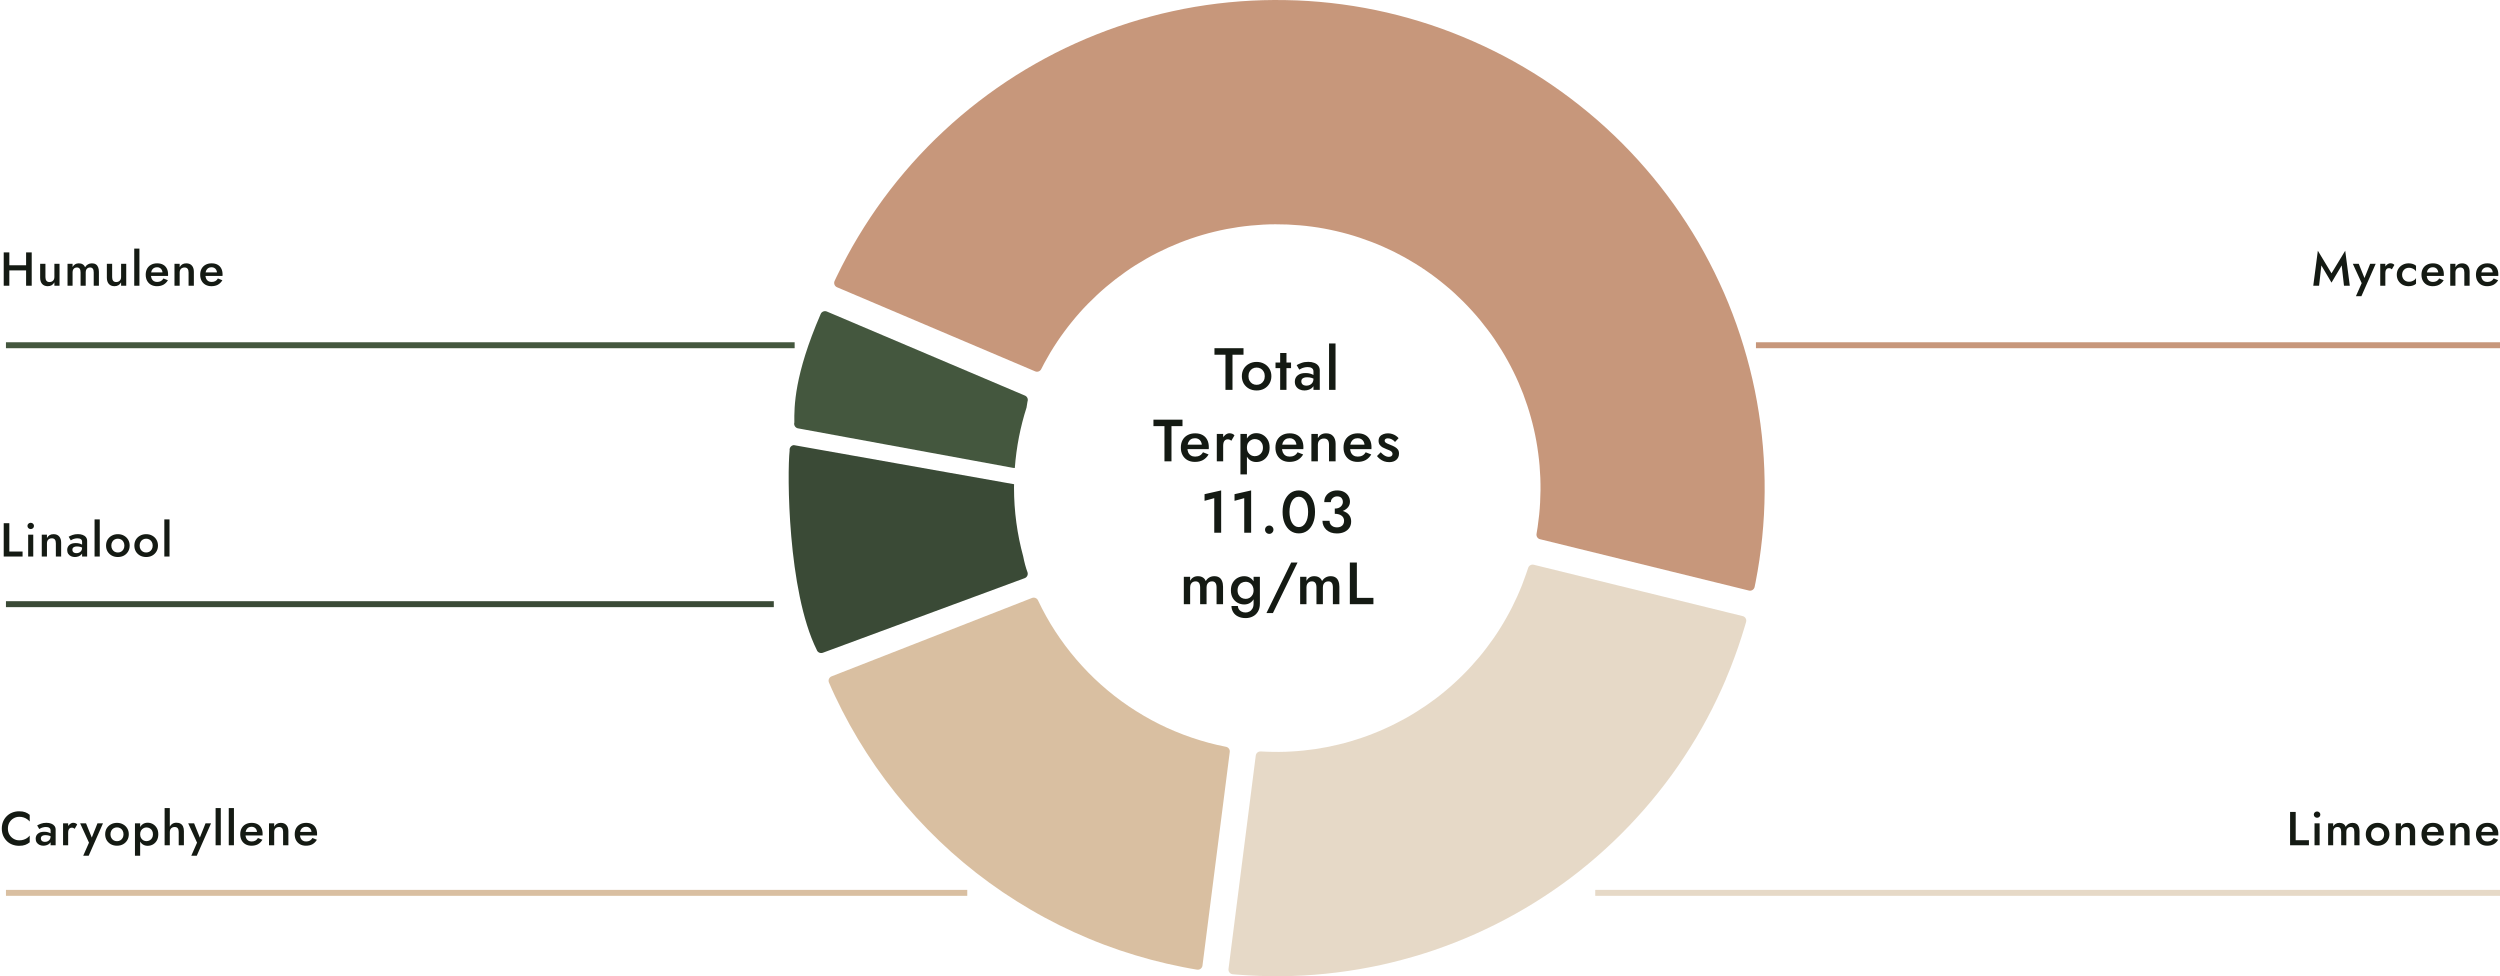
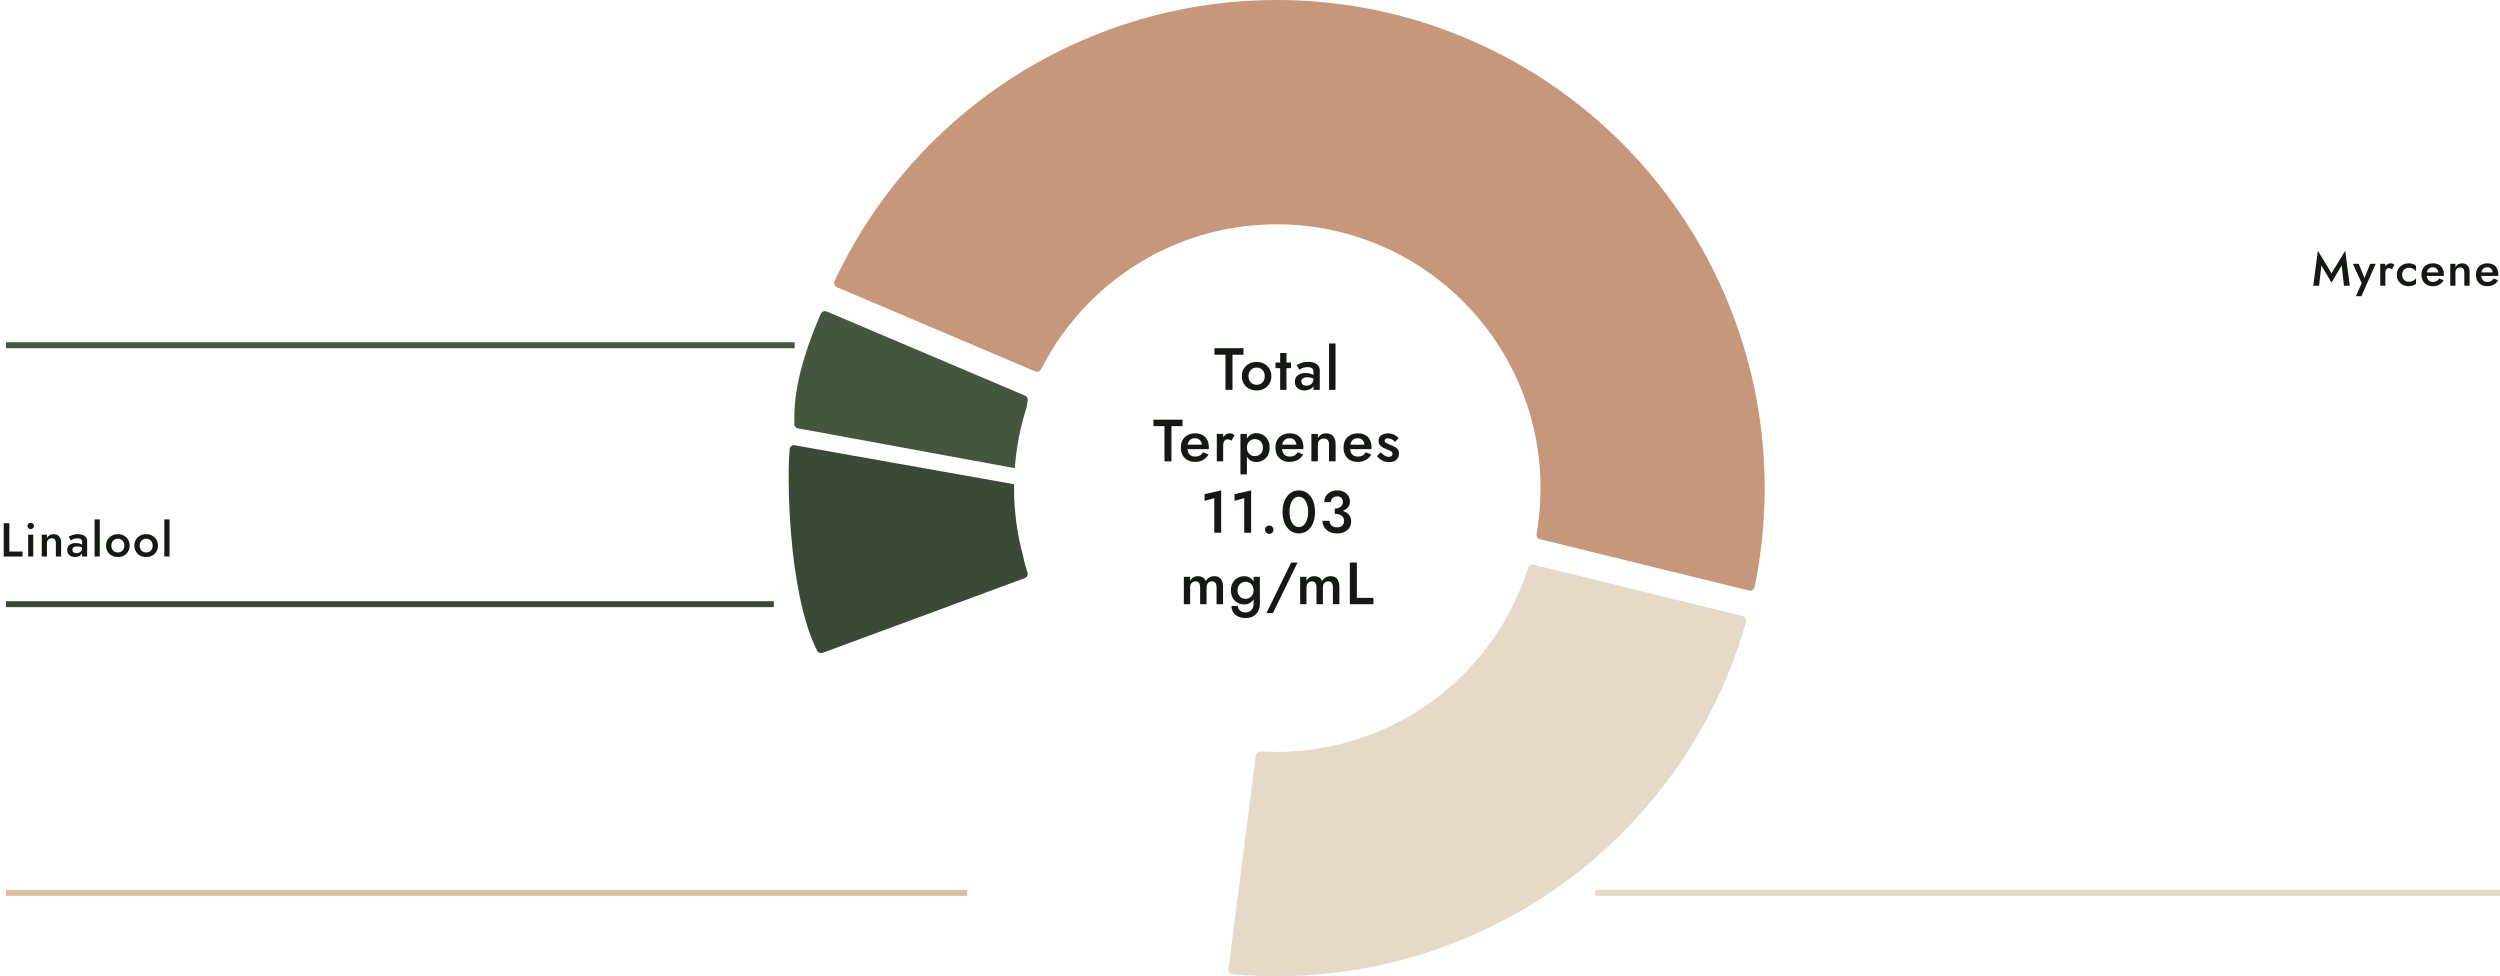
<svg xmlns="http://www.w3.org/2000/svg" width="840" height="328" viewBox="0 0 840 328" fill="none">
  <g clip-path="url(#clip0_1339_1946)">
    <path d="M517.455 181.187C516.632 180.991 516.141 180.187 516.279 179.364C516.416 178.599 516.534 177.815 516.651 177.05C516.847 175.677 517.024 174.305 517.161 172.952C517.298 171.598 517.416 170.206 517.475 168.834C517.553 167.461 517.593 166.069 517.612 164.716C517.612 163.343 517.612 161.951 517.553 160.578C517.495 159.206 517.416 157.833 517.298 156.46C517.181 155.088 517.024 153.715 516.847 152.362C516.671 150.989 516.455 149.617 516.22 148.283C515.984 146.93 515.69 145.558 515.396 144.244C515.082 142.891 514.749 141.557 514.376 140.244C514.004 138.91 513.611 137.596 513.18 136.302C512.748 134.988 512.278 133.675 511.807 132.4C511.317 131.125 510.787 129.851 510.238 128.576C509.689 127.302 509.1 126.047 508.492 124.831C507.884 123.596 507.237 122.36 506.57 121.164C505.904 119.968 505.217 118.752 504.491 117.595C503.785 116.438 503.021 115.281 502.256 114.124C501.491 112.987 500.687 111.869 499.843 110.771C499.02 109.673 498.157 108.595 497.294 107.536C496.431 106.477 495.509 105.438 494.587 104.418C493.665 103.398 492.704 102.398 491.743 101.418C490.782 100.457 489.762 99.477 488.762 98.555C487.762 97.633 486.703 96.712 485.644 95.849C484.585 94.986 483.506 94.104 482.408 93.28C481.309 92.457 480.192 91.633 479.054 90.868C477.916 90.084 476.759 89.339 475.602 88.613C474.425 87.888 473.229 87.182 472.033 86.515C470.836 85.848 469.601 85.201 468.385 84.593C467.149 83.985 465.894 83.397 464.639 82.848C463.384 82.299 462.109 81.77 460.814 81.279C459.52 80.789 458.225 80.319 456.931 79.887C455.637 79.456 454.323 79.044 452.989 78.671C451.675 78.299 450.322 77.965 448.988 77.652C447.654 77.338 446.301 77.063 444.948 76.808C443.595 76.554 442.222 76.338 440.868 76.161C439.496 75.965 438.103 75.828 436.769 75.71C435.396 75.593 434.004 75.495 432.651 75.436C431.297 75.377 429.905 75.358 428.532 75.358C427.179 75.358 425.786 75.397 424.413 75.475C423.041 75.553 421.668 75.652 420.295 75.789C418.922 75.926 417.549 76.083 416.196 76.279C414.843 76.475 413.47 76.71 412.116 76.965C410.763 77.22 409.41 77.534 408.076 77.848C406.743 78.162 405.409 78.534 404.095 78.907C402.781 79.299 401.447 79.711 400.153 80.162C398.858 80.613 397.564 81.083 396.289 81.593C395.014 82.103 393.739 82.652 392.484 83.201C391.229 83.77 389.974 84.378 388.758 84.986C387.542 85.613 386.306 86.26 385.13 86.946C383.933 87.633 382.756 88.339 381.599 89.064C380.442 89.79 379.285 90.554 378.167 91.358C377.049 92.143 375.931 92.966 374.833 93.809C373.754 94.653 372.676 95.516 371.617 96.418C370.577 97.3 369.538 98.222 368.537 99.163C367.537 100.104 366.537 101.065 365.576 102.045C364.615 103.006 363.673 104.026 362.752 105.065C361.849 106.085 360.947 107.144 360.084 108.222C359.221 109.281 358.378 110.379 357.554 111.497C356.731 112.595 355.946 113.732 355.181 114.87C354.416 116.007 353.691 117.183 352.965 118.36C352.259 119.537 351.573 120.752 350.925 121.948C350.553 122.635 350.2 123.321 349.847 124.027C349.474 124.772 348.591 125.106 347.807 124.772L281.242 96.516C280.418 96.163 280.046 95.202 280.438 94.378C280.654 93.908 280.889 93.437 281.105 92.966C282.203 90.692 283.36 88.397 284.576 86.162C285.772 83.927 287.047 81.691 288.361 79.515C289.675 77.338 291.048 75.161 292.441 73.063C293.853 70.945 295.324 68.847 296.814 66.808C298.325 64.769 299.894 62.729 301.482 60.768C303.09 58.807 304.738 56.846 306.424 54.944C308.111 53.062 309.857 51.179 311.641 49.356C313.407 47.552 315.25 45.748 317.113 44.022C318.957 42.297 320.879 40.591 322.821 38.944C324.762 37.296 326.743 35.688 328.763 34.139C330.764 32.59 332.843 31.061 334.921 29.61C337 28.159 339.138 26.727 341.276 25.374C343.414 24.021 345.61 22.707 347.827 21.452C350.023 20.197 352.298 18.982 354.554 17.825C356.809 16.668 359.123 15.57 361.438 14.53C363.732 13.491 366.105 12.491 368.479 11.55C370.832 10.608 373.244 9.726 375.637 8.902C378.03 8.079 380.481 7.295 382.913 6.589C385.345 5.883 387.836 5.216 390.288 4.608C392.759 4.02 395.269 3.471 397.76 2.981C400.251 2.49 402.781 2.079 405.291 1.706C407.802 1.333 410.351 1.039 412.881 0.784C415.411 0.529 417.961 0.353 420.491 0.216C423.021 0.078 425.59 0.02 428.12 0C430.67 0 433.239 0.039 435.769 0.137C438.299 0.235 440.868 0.412 443.398 0.627C445.928 0.843 448.478 1.137 450.988 1.471C453.499 1.804 456.029 2.216 458.539 2.667C461.03 3.118 463.54 3.647 466.012 4.216C468.483 4.785 470.974 5.432 473.406 6.118C475.857 6.804 478.309 7.569 480.701 8.353C483.094 9.157 485.526 10.02 487.899 10.942C490.272 11.864 492.645 12.844 494.96 13.864C497.274 14.883 499.608 15.962 501.883 17.099C504.158 18.217 506.433 19.413 508.649 20.648C510.866 21.884 513.082 23.178 515.239 24.511C517.396 25.845 519.554 27.237 521.633 28.688C523.731 30.119 525.81 31.629 527.83 33.159C529.85 34.688 531.871 36.296 533.812 37.904C535.754 39.512 537.695 41.199 539.578 42.924C541.441 44.63 543.305 46.414 545.089 48.199C546.874 50.003 548.659 51.866 550.346 53.729C552.052 55.611 553.738 57.553 555.347 59.494C556.955 61.435 558.544 63.455 560.073 65.494C561.603 67.514 563.094 69.612 564.525 71.71C565.957 73.808 567.35 75.965 568.683 78.122C570.017 80.279 571.311 82.495 572.527 84.731C573.763 86.966 574.94 89.241 576.058 91.496C577.175 93.77 578.254 96.104 579.274 98.418C580.294 100.751 581.255 103.124 582.157 105.497C583.059 107.869 583.922 110.281 584.707 112.693C585.491 115.085 586.236 117.556 586.923 120.007C587.609 122.439 588.237 124.929 588.806 127.419C589.374 129.871 589.884 132.4 590.335 134.91C590.787 137.42 591.179 139.95 591.512 142.46C591.846 144.969 592.12 147.538 592.336 150.048C592.552 152.578 592.709 155.127 592.807 157.676C592.905 160.206 592.944 162.774 592.924 165.324C592.905 167.853 592.826 170.422 592.689 172.952C592.552 175.481 592.356 178.03 592.101 180.56C591.846 183.07 591.532 185.619 591.159 188.148C590.787 190.658 590.355 193.188 589.865 195.678C589.767 196.188 589.669 196.698 589.551 197.208C589.374 198.09 588.492 198.639 587.629 198.424L517.416 181.168L517.455 181.187Z" fill="#C7977B" />
    <path d="M579.957 228.091C579.486 229.189 579.015 230.268 578.525 231.346C577.505 233.601 576.426 235.876 575.309 238.092C574.191 240.307 572.994 242.523 571.778 244.68C570.562 246.837 569.287 248.994 567.954 251.092C566.64 253.19 565.247 255.289 563.855 257.328C562.443 259.367 560.972 261.407 559.462 263.368C557.951 265.328 556.402 267.309 554.794 269.211C553.205 271.113 551.558 272.996 549.871 274.819C548.204 276.643 546.458 278.466 544.713 280.212C542.967 281.957 541.143 283.683 539.3 285.369C537.476 287.036 535.574 288.683 533.671 290.271C531.769 291.859 529.788 293.409 527.827 294.899C525.846 296.389 523.806 297.86 521.766 299.252C519.727 300.644 517.628 302.017 515.51 303.331C513.411 304.625 511.254 305.919 509.077 307.115C506.9 308.331 504.684 309.508 502.487 310.606C500.271 311.704 497.996 312.782 495.74 313.802C493.485 314.802 491.151 315.782 488.856 316.684C486.542 317.586 484.189 318.449 481.855 319.253C479.501 320.057 477.109 320.802 474.735 321.489C472.343 322.175 469.93 322.822 467.518 323.41C465.106 323.999 462.654 324.528 460.222 324.999C457.79 325.469 455.319 325.901 452.867 326.254C450.416 326.607 447.925 326.92 445.454 327.175C442.983 327.43 440.492 327.626 438.001 327.764C435.53 327.901 433.02 327.979 430.529 327.999C428.058 328.018 425.528 327.999 423.056 327.901C420.566 327.803 418.075 327.666 415.604 327.469C415.133 327.43 414.682 327.391 414.211 327.352C413.309 327.273 412.662 326.469 412.779 325.567L421.938 253.857C422.037 253.034 422.782 252.426 423.625 252.485C424.351 252.524 425.057 252.563 425.783 252.583C427.116 252.641 428.489 252.641 429.823 252.641C431.156 252.641 432.529 252.583 433.863 252.504C435.197 252.426 436.569 252.328 437.883 252.19C439.198 252.053 440.551 251.896 441.884 251.7C443.198 251.504 444.532 251.269 445.866 251.014C447.18 250.759 448.513 250.465 449.808 250.151C451.122 249.837 452.436 249.484 453.711 249.112C454.986 248.739 456.28 248.327 457.555 247.896C458.83 247.465 460.104 246.994 461.34 246.504C462.595 246.014 463.85 245.484 465.066 244.935C466.302 244.386 467.518 243.817 468.714 243.209C469.911 242.602 471.107 241.974 472.284 241.327C473.461 240.68 474.618 239.974 475.755 239.268C476.893 238.562 478.03 237.817 479.129 237.072C480.247 236.307 481.345 235.503 482.404 234.719C483.463 233.915 484.542 233.072 485.562 232.209C486.601 231.346 487.621 230.464 488.602 229.562C489.602 228.66 490.582 227.718 491.524 226.777C492.485 225.836 493.407 224.855 494.328 223.855C495.231 222.875 496.133 221.836 496.996 220.816C497.859 219.796 498.702 218.718 499.506 217.659C500.31 216.6 501.114 215.502 501.879 214.404C502.644 213.306 503.389 212.168 504.095 211.031C504.801 209.913 505.488 208.737 506.155 207.56C506.822 206.403 507.449 205.207 508.057 204.011C508.665 202.795 509.253 201.58 509.803 200.364C510.058 199.776 510.332 199.187 510.568 198.599C510.842 197.952 511.117 197.305 511.372 196.658C511.862 195.403 512.333 194.128 512.764 192.873C512.999 192.206 513.215 191.52 513.451 190.834C513.706 190.03 514.529 189.559 515.333 189.755L585.546 207.011C586.429 207.227 586.939 208.129 586.684 208.992C586.546 209.443 586.429 209.894 586.292 210.325C585.585 212.698 584.821 215.09 584.016 217.443C583.212 219.777 582.33 222.13 581.428 224.444C580.957 225.659 580.447 226.856 579.937 228.071" fill="#E6D9C7" />
-     <path d="M404.036 324.434C403.919 325.316 403.095 325.943 402.213 325.806C400.585 325.532 398.976 325.257 397.368 324.924C393.799 324.218 390.19 323.394 386.679 322.453C383.169 321.512 379.619 320.433 376.167 319.276C372.715 318.1 369.263 316.806 365.89 315.394C362.536 314.002 359.163 312.452 355.907 310.844C352.652 309.217 349.396 307.472 346.258 305.628C343.12 303.785 339.982 301.824 336.962 299.785C333.941 297.746 330.96 295.569 328.077 293.334C325.214 291.098 322.37 288.725 319.644 286.294C316.937 283.862 314.27 281.313 311.72 278.705C309.171 276.097 306.68 273.372 304.307 270.607C301.934 267.842 299.639 264.959 297.462 262.038C295.285 259.116 293.186 256.096 291.206 253.017C289.225 249.958 287.322 246.782 285.557 243.605C283.792 240.409 282.105 237.134 280.556 233.84C279.85 232.369 279.183 230.859 278.536 229.349C278.183 228.526 278.575 227.585 279.418 227.251L346.748 200.916C347.533 200.603 348.415 200.975 348.768 201.72C349.612 203.505 350.514 205.27 351.475 206.995C352.436 208.721 353.456 210.427 354.534 212.074C355.613 213.721 356.751 215.368 357.927 216.937C359.104 218.506 360.34 220.074 361.634 221.565C362.909 223.055 364.262 224.526 365.635 225.937C367.008 227.349 368.459 228.722 369.93 230.036C371.401 231.35 372.931 232.624 374.48 233.84C376.03 235.056 377.658 236.232 379.285 237.33C380.913 238.428 382.6 239.487 384.306 240.487C386.013 241.487 387.758 242.429 389.523 243.311C391.288 244.193 393.093 245.017 394.917 245.762C396.741 246.527 398.604 247.233 400.467 247.86C402.33 248.488 404.252 249.076 406.135 249.586C408.037 250.096 409.979 250.547 411.921 250.919C412.744 251.076 413.313 251.841 413.196 252.684L404.036 324.394V324.434Z" fill="#D9BFA1" />
    <path d="M340.746 162.673C340.746 162.673 340.648 162.673 340.589 162.673L266.709 149.555C265.806 149.653 265.179 150.496 265.316 151.378C264.473 158.869 264.59 198.499 274.416 218.343C274.691 219.186 275.632 219.637 276.476 219.324L344.296 194.263C345.08 193.969 345.492 193.126 345.257 192.322C344.668 190.773 344.178 188.91 343.786 186.91C341.785 179.556 340.707 171.831 340.707 163.85C340.707 163.457 340.726 163.065 340.726 162.673" fill="#3A4A36" />
    <path d="M345.252 134.891C345.527 134.107 345.154 133.225 344.37 132.911L277.824 104.674C277.001 104.321 276.04 104.733 275.726 105.556C266.841 126.126 266.841 136.617 266.9 141.931C266.645 142.794 267.175 143.696 268.038 143.911L340.408 157.206C340.604 157.246 340.781 157.265 340.977 157.246C341.506 150.206 342.84 143.402 344.919 136.931C345.076 135.774 345.193 135.029 345.233 134.93" fill="#44573E" />
    <path d="M408.058 119.18V117H417.818V119.18H414.118V131H411.758V119.18H408.058ZM417.264 126.4C417.264 125.453 417.477 124.62 417.904 123.9C418.344 123.18 418.937 122.62 419.684 122.22C420.444 121.807 421.29 121.6 422.224 121.6C423.17 121.6 424.017 121.807 424.764 122.22C425.51 122.62 426.097 123.18 426.524 123.9C426.964 124.62 427.184 125.453 427.184 126.4C427.184 127.333 426.964 128.167 426.524 128.9C426.097 129.62 425.51 130.187 424.764 130.6C424.017 131 423.17 131.2 422.224 131.2C421.29 131.2 420.444 131 419.684 130.6C418.937 130.187 418.344 129.62 417.904 128.9C417.477 128.167 417.264 127.333 417.264 126.4ZM419.484 126.4C419.484 126.973 419.604 127.48 419.844 127.92C420.084 128.347 420.41 128.687 420.824 128.94C421.237 129.18 421.704 129.3 422.224 129.3C422.744 129.3 423.21 129.18 423.624 128.94C424.037 128.687 424.364 128.347 424.604 127.92C424.844 127.48 424.964 126.973 424.964 126.4C424.964 125.827 424.844 125.32 424.604 124.88C424.364 124.44 424.037 124.1 423.624 123.86C423.21 123.62 422.744 123.5 422.224 123.5C421.704 123.5 421.237 123.62 420.824 123.86C420.41 124.1 420.084 124.44 419.844 124.88C419.604 125.32 419.484 125.827 419.484 126.4ZM428.573 121.8H433.793V123.7H428.573V121.8ZM430.133 118.6H432.253V131H430.133V118.6ZM437.242 128.14C437.242 128.447 437.316 128.713 437.462 128.94C437.609 129.153 437.809 129.313 438.062 129.42C438.329 129.527 438.629 129.58 438.962 129.58C439.402 129.58 439.796 129.493 440.142 129.32C440.502 129.133 440.789 128.873 441.002 128.54C441.216 128.207 441.322 127.807 441.322 127.34L441.642 128.54C441.642 129.127 441.469 129.62 441.122 130.02C440.789 130.42 440.362 130.72 439.842 130.92C439.336 131.107 438.816 131.2 438.282 131.2C437.709 131.2 437.176 131.087 436.682 130.86C436.189 130.633 435.796 130.3 435.502 129.86C435.209 129.42 435.062 128.887 435.062 128.26C435.062 127.367 435.376 126.66 436.002 126.14C436.629 125.607 437.516 125.34 438.662 125.34C439.276 125.34 439.802 125.407 440.242 125.54C440.696 125.673 441.069 125.833 441.362 126.02C441.656 126.193 441.862 126.353 441.982 126.5V127.6C441.569 127.307 441.129 127.093 440.662 126.96C440.196 126.827 439.702 126.76 439.182 126.76C438.729 126.76 438.362 126.82 438.082 126.94C437.802 127.047 437.589 127.2 437.442 127.4C437.309 127.6 437.242 127.847 437.242 128.14ZM436.562 124.2L435.682 122.68C436.109 122.427 436.649 122.18 437.302 121.94C437.956 121.7 438.716 121.58 439.582 121.58C440.329 121.58 440.996 121.693 441.582 121.92C442.169 122.133 442.622 122.453 442.942 122.88C443.276 123.307 443.442 123.827 443.442 124.44V131H441.322V124.86C441.322 124.567 441.276 124.327 441.182 124.14C441.089 123.953 440.949 123.8 440.762 123.68C440.589 123.56 440.382 123.473 440.142 123.42C439.902 123.367 439.642 123.34 439.362 123.34C438.936 123.34 438.529 123.393 438.142 123.5C437.769 123.593 437.449 123.713 437.182 123.86C436.916 123.993 436.709 124.107 436.562 124.2ZM446.56 115.4H448.74V131H446.56V115.4ZM387.558 143.18V141H397.318V143.18H393.618V155H391.258V143.18H387.558ZM401.464 155.2C400.531 155.2 399.704 155 398.984 154.6C398.277 154.2 397.731 153.64 397.344 152.92C396.957 152.2 396.764 151.36 396.764 150.4C396.764 149.427 396.957 148.58 397.344 147.86C397.744 147.14 398.304 146.587 399.024 146.2C399.744 145.8 400.591 145.6 401.564 145.6C402.537 145.6 403.364 145.787 404.044 146.16C404.737 146.533 405.264 147.073 405.624 147.78C405.984 148.473 406.164 149.313 406.164 150.3C406.164 150.407 406.157 150.52 406.144 150.64C406.144 150.76 406.144 150.847 406.144 150.9H398.064V149.4H404.284L403.624 150.32C403.664 150.24 403.704 150.133 403.744 150C403.797 149.867 403.824 149.753 403.824 149.66C403.824 149.167 403.724 148.74 403.524 148.38C403.337 148.02 403.071 147.74 402.724 147.54C402.391 147.34 401.997 147.24 401.544 147.24C400.997 147.24 400.531 147.36 400.144 147.6C399.771 147.84 399.477 148.187 399.264 148.64C399.064 149.093 398.964 149.653 398.964 150.32C398.951 150.973 399.044 151.533 399.244 152C399.457 152.467 399.757 152.82 400.144 153.06C400.531 153.3 401.004 153.42 401.564 153.42C402.164 153.42 402.684 153.3 403.124 153.06C403.564 152.82 403.924 152.453 404.204 151.96L406.084 152.7C405.591 153.527 404.964 154.153 404.204 154.58C403.444 154.993 402.531 155.2 401.464 155.2ZM410.985 145.8V155H408.845V145.8H410.985ZM413.725 148.1C413.539 147.94 413.352 147.82 413.165 147.74C412.992 147.66 412.772 147.62 412.505 147.62C412.145 147.62 411.852 147.713 411.625 147.9C411.399 148.087 411.232 148.347 411.125 148.68C411.032 149 410.985 149.38 410.985 149.82L410.265 149.4C410.265 148.667 410.399 148.02 410.665 147.46C410.945 146.887 411.299 146.433 411.725 146.1C412.165 145.753 412.619 145.58 413.085 145.58C413.419 145.58 413.732 145.633 414.025 145.74C414.319 145.847 414.572 146.027 414.785 146.28L413.725 148.1ZM418.967 159.4H416.787V145.8H418.967V159.4ZM426.587 150.4C426.587 151.413 426.38 152.287 425.967 153.02C425.554 153.74 425.007 154.293 424.327 154.68C423.647 155.053 422.907 155.24 422.107 155.24C421.334 155.24 420.654 155.047 420.067 154.66C419.494 154.26 419.047 153.7 418.727 152.98C418.407 152.247 418.247 151.387 418.247 150.4C418.247 149.4 418.407 148.54 418.727 147.82C419.047 147.1 419.494 146.54 420.067 146.14C420.654 145.74 421.334 145.54 422.107 145.54C422.907 145.54 423.647 145.733 424.327 146.12C425.007 146.507 425.554 147.06 425.967 147.78C426.38 148.487 426.587 149.36 426.587 150.4ZM424.347 150.4C424.347 149.787 424.22 149.267 423.967 148.84C423.714 148.4 423.38 148.073 422.967 147.86C422.554 147.633 422.094 147.52 421.587 147.52C421.16 147.52 420.747 147.633 420.347 147.86C419.947 148.073 419.614 148.393 419.347 148.82C419.094 149.247 418.967 149.773 418.967 150.4C418.967 151.027 419.094 151.553 419.347 151.98C419.614 152.407 419.947 152.733 420.347 152.96C420.747 153.173 421.16 153.28 421.587 153.28C422.094 153.28 422.554 153.167 422.967 152.94C423.38 152.713 423.714 152.387 423.967 151.96C424.22 151.533 424.347 151.013 424.347 150.4ZM433.244 155.2C432.311 155.2 431.484 155 430.764 154.6C430.058 154.2 429.511 153.64 429.124 152.92C428.738 152.2 428.544 151.36 428.544 150.4C428.544 149.427 428.738 148.58 429.124 147.86C429.524 147.14 430.084 146.587 430.804 146.2C431.524 145.8 432.371 145.6 433.344 145.6C434.318 145.6 435.144 145.787 435.824 146.16C436.518 146.533 437.044 147.073 437.404 147.78C437.764 148.473 437.944 149.313 437.944 150.3C437.944 150.407 437.938 150.52 437.924 150.64C437.924 150.76 437.924 150.847 437.924 150.9H429.844V149.4H436.064L435.404 150.32C435.444 150.24 435.484 150.133 435.524 150C435.578 149.867 435.604 149.753 435.604 149.66C435.604 149.167 435.504 148.74 435.304 148.38C435.118 148.02 434.851 147.74 434.504 147.54C434.171 147.34 433.778 147.24 433.324 147.24C432.778 147.24 432.311 147.36 431.924 147.6C431.551 147.84 431.258 148.187 431.044 148.64C430.844 149.093 430.744 149.653 430.744 150.32C430.731 150.973 430.824 151.533 431.024 152C431.238 152.467 431.538 152.82 431.924 153.06C432.311 153.3 432.784 153.42 433.344 153.42C433.944 153.42 434.464 153.3 434.904 153.06C435.344 152.82 435.704 152.453 435.984 151.96L437.864 152.7C437.371 153.527 436.744 154.153 435.984 154.58C435.224 154.993 434.311 155.2 433.244 155.2ZM446.546 149.4C446.546 148.72 446.406 148.207 446.126 147.86C445.846 147.513 445.419 147.34 444.846 147.34C444.432 147.34 444.072 147.427 443.766 147.6C443.459 147.76 443.219 148 443.046 148.32C442.886 148.627 442.806 148.987 442.806 149.4V155H440.626V145.8H442.806V147.22C443.099 146.673 443.472 146.267 443.926 146C444.392 145.733 444.939 145.6 445.566 145.6C446.606 145.6 447.399 145.92 447.946 146.56C448.492 147.187 448.766 148.047 448.766 149.14V155H446.546V149.4ZM456.124 155.2C455.191 155.2 454.364 155 453.644 154.6C452.937 154.2 452.391 153.64 452.004 152.92C451.617 152.2 451.424 151.36 451.424 150.4C451.424 149.427 451.617 148.58 452.004 147.86C452.404 147.14 452.964 146.587 453.684 146.2C454.404 145.8 455.251 145.6 456.224 145.6C457.197 145.6 458.024 145.787 458.704 146.16C459.397 146.533 459.924 147.073 460.284 147.78C460.644 148.473 460.824 149.313 460.824 150.3C460.824 150.407 460.817 150.52 460.804 150.64C460.804 150.76 460.804 150.847 460.804 150.9H452.724V149.4H458.944L458.284 150.32C458.324 150.24 458.364 150.133 458.404 150C458.457 149.867 458.484 149.753 458.484 149.66C458.484 149.167 458.384 148.74 458.184 148.38C457.997 148.02 457.731 147.74 457.384 147.54C457.051 147.34 456.657 147.24 456.204 147.24C455.657 147.24 455.191 147.36 454.804 147.6C454.431 147.84 454.137 148.187 453.924 148.64C453.724 149.093 453.624 149.653 453.624 150.32C453.611 150.973 453.704 151.533 453.904 152C454.117 152.467 454.417 152.82 454.804 153.06C455.191 153.3 455.664 153.42 456.224 153.42C456.824 153.42 457.344 153.3 457.784 153.06C458.224 152.82 458.584 152.453 458.864 151.96L460.744 152.7C460.251 153.527 459.624 154.153 458.864 154.58C458.104 154.993 457.191 155.2 456.124 155.2ZM463.925 151.96C464.232 152.293 464.532 152.573 464.825 152.8C465.119 153.027 465.419 153.2 465.725 153.32C466.032 153.44 466.339 153.5 466.645 153.5C467.032 153.5 467.332 153.413 467.545 153.24C467.772 153.067 467.885 152.827 467.885 152.52C467.885 152.253 467.799 152.027 467.625 151.84C467.452 151.64 467.212 151.473 466.905 151.34C466.599 151.193 466.239 151.047 465.825 150.9C465.412 150.74 464.999 150.553 464.585 150.34C464.185 150.113 463.852 149.82 463.585 149.46C463.332 149.1 463.205 148.647 463.205 148.1C463.205 147.54 463.345 147.073 463.625 146.7C463.919 146.327 464.305 146.053 464.785 145.88C465.279 145.693 465.805 145.6 466.365 145.6C466.872 145.6 467.345 145.673 467.785 145.82C468.239 145.967 468.645 146.16 469.005 146.4C469.365 146.64 469.672 146.913 469.925 147.22L468.725 148.5C468.432 148.14 468.072 147.847 467.645 147.62C467.219 147.393 466.779 147.28 466.325 147.28C466.005 147.28 465.745 147.347 465.545 147.48C465.345 147.613 465.245 147.807 465.245 148.06C465.245 148.273 465.332 148.467 465.505 148.64C465.692 148.8 465.932 148.947 466.225 149.08C466.532 149.213 466.872 149.353 467.245 149.5C467.765 149.7 468.239 149.92 468.665 150.16C469.092 150.4 469.432 150.693 469.685 151.04C469.939 151.387 470.065 151.84 470.065 152.4C470.065 153.267 469.765 153.967 469.165 154.5C468.579 155.02 467.785 155.28 466.785 155.28C466.145 155.28 465.565 155.187 465.045 155C464.525 154.8 464.065 154.547 463.665 154.24C463.265 153.92 462.932 153.587 462.665 153.24L463.925 151.96ZM404.73 168.28V166.04L410.31 164.78V179H407.99V167.38L404.73 168.28ZM414.802 168.28V166.04L420.382 164.78V179H418.062V167.38L414.802 168.28ZM425.055 177.98C425.055 177.593 425.188 177.267 425.455 177C425.735 176.72 426.075 176.58 426.475 176.58C426.875 176.58 427.208 176.72 427.475 177C427.742 177.267 427.875 177.593 427.875 177.98C427.875 178.353 427.742 178.68 427.475 178.96C427.208 179.24 426.875 179.38 426.475 179.38C426.075 179.38 425.735 179.24 425.455 178.96C425.188 178.68 425.055 178.353 425.055 177.98ZM433.267 172C433.267 172.747 433.34 173.433 433.487 174.06C433.634 174.687 433.84 175.227 434.107 175.68C434.387 176.133 434.72 176.487 435.107 176.74C435.494 176.98 435.927 177.1 436.407 177.1C436.887 177.1 437.314 176.98 437.687 176.74C438.074 176.487 438.4 176.133 438.667 175.68C438.947 175.227 439.16 174.687 439.307 174.06C439.454 173.433 439.527 172.747 439.527 172C439.527 171.253 439.454 170.567 439.307 169.94C439.16 169.313 438.947 168.773 438.667 168.32C438.4 167.867 438.074 167.52 437.687 167.28C437.314 167.027 436.887 166.9 436.407 166.9C435.927 166.9 435.494 167.027 435.107 167.28C434.72 167.52 434.387 167.867 434.107 168.32C433.84 168.773 433.634 169.313 433.487 169.94C433.34 170.567 433.267 171.253 433.267 172ZM430.947 172C430.947 170.547 431.174 169.28 431.627 168.2C432.094 167.12 432.734 166.28 433.547 165.68C434.374 165.08 435.327 164.78 436.407 164.78C437.5 164.78 438.454 165.08 439.267 165.68C440.08 166.28 440.714 167.12 441.167 168.2C441.62 169.28 441.847 170.547 441.847 172C441.847 173.453 441.62 174.72 441.167 175.8C440.714 176.88 440.08 177.72 439.267 178.32C438.454 178.92 437.5 179.22 436.407 179.22C435.327 179.22 434.374 178.92 433.547 178.32C432.734 177.72 432.094 176.88 431.627 175.8C431.174 174.72 430.947 173.453 430.947 172ZM448.487 172.14V170.88C448.914 170.88 449.294 170.827 449.627 170.72C449.96 170.6 450.24 170.44 450.467 170.24C450.707 170.027 450.887 169.787 451.007 169.52C451.14 169.253 451.207 168.973 451.207 168.68C451.207 168.307 451.134 167.98 450.987 167.7C450.854 167.407 450.647 167.18 450.367 167.02C450.087 166.86 449.734 166.78 449.307 166.78C448.707 166.78 448.2 166.967 447.787 167.34C447.374 167.7 447.167 168.16 447.167 168.72H444.947C444.947 167.947 445.127 167.267 445.487 166.68C445.86 166.093 446.374 165.633 447.027 165.3C447.68 164.953 448.434 164.78 449.287 164.78C450.194 164.78 450.967 164.953 451.607 165.3C452.247 165.647 452.734 166.107 453.067 166.68C453.414 167.24 453.587 167.867 453.587 168.56C453.587 169.267 453.367 169.893 452.927 170.44C452.487 170.987 451.88 171.407 451.107 171.7C450.347 171.993 449.474 172.14 448.487 172.14ZM449.187 179.24C448.44 179.24 447.767 179.133 447.167 178.92C446.58 178.693 446.074 178.387 445.647 178C445.234 177.6 444.914 177.147 444.687 176.64C444.46 176.12 444.347 175.573 444.347 175H446.727C446.727 175.44 446.834 175.827 447.047 176.16C447.274 176.493 447.574 176.753 447.947 176.94C448.334 177.113 448.76 177.2 449.227 177.2C449.707 177.2 450.127 177.113 450.487 176.94C450.847 176.767 451.12 176.52 451.307 176.2C451.507 175.867 451.607 175.467 451.607 175C451.607 174.627 451.534 174.293 451.387 174C451.24 173.707 451.027 173.46 450.747 173.26C450.48 173.06 450.154 172.907 449.767 172.8C449.394 172.693 448.967 172.64 448.487 172.64V171.3C449.26 171.3 449.98 171.373 450.647 171.52C451.314 171.667 451.894 171.9 452.387 172.22C452.894 172.54 453.287 172.953 453.567 173.46C453.847 173.953 453.987 174.547 453.987 175.24C453.987 176.04 453.787 176.74 453.387 177.34C452.987 177.94 452.427 178.407 451.707 178.74C450.987 179.073 450.147 179.24 449.187 179.24ZM410.944 197.14V203H408.764V197.4C408.764 196.707 408.637 196.193 408.384 195.86C408.144 195.513 407.764 195.34 407.244 195.34C406.871 195.34 406.544 195.42 406.264 195.58C405.997 195.74 405.784 195.973 405.624 196.28C405.477 196.587 405.404 196.96 405.404 197.4V203H403.244V197.4C403.244 196.707 403.117 196.193 402.864 195.86C402.624 195.513 402.237 195.34 401.704 195.34C401.344 195.34 401.024 195.42 400.744 195.58C400.477 195.74 400.264 195.973 400.104 196.28C399.957 196.587 399.884 196.96 399.884 197.4V203H397.764V193.8H399.884V195.14C400.164 194.633 400.517 194.253 400.944 194C401.371 193.733 401.884 193.6 402.484 193.6C403.151 193.6 403.704 193.74 404.144 194.02C404.597 194.3 404.924 194.707 405.124 195.24C405.457 194.693 405.864 194.287 406.344 194.02C406.837 193.74 407.391 193.6 408.004 193.6C408.671 193.6 409.217 193.74 409.644 194.02C410.071 194.287 410.391 194.687 410.604 195.22C410.831 195.753 410.944 196.393 410.944 197.14ZM413.762 203.62H415.922C415.935 204.033 416.049 204.4 416.262 204.72C416.475 205.053 416.775 205.313 417.162 205.5C417.549 205.7 418.002 205.8 418.522 205.8C418.962 205.8 419.389 205.693 419.802 205.48C420.215 205.267 420.549 204.94 420.802 204.5C421.069 204.06 421.202 203.493 421.202 202.8V193.8H423.322V202.8C423.322 203.907 423.095 204.82 422.642 205.54C422.202 206.26 421.622 206.793 420.902 207.14C420.182 207.5 419.402 207.68 418.562 207.68C417.575 207.68 416.729 207.507 416.022 207.16C415.315 206.827 414.769 206.353 414.382 205.74C413.995 205.127 413.789 204.42 413.762 203.62ZM413.582 198.34C413.582 197.327 413.789 196.473 414.202 195.78C414.615 195.073 415.162 194.533 415.842 194.16C416.535 193.787 417.275 193.6 418.062 193.6C418.835 193.6 419.509 193.793 420.082 194.18C420.669 194.553 421.129 195.093 421.462 195.8C421.809 196.493 421.982 197.34 421.982 198.34C421.982 199.327 421.809 200.18 421.462 200.9C421.129 201.607 420.669 202.153 420.082 202.54C419.509 202.913 418.835 203.1 418.062 203.1C417.275 203.1 416.535 202.913 415.842 202.54C415.162 202.167 414.615 201.627 414.202 200.92C413.789 200.213 413.582 199.353 413.582 198.34ZM415.822 198.34C415.822 198.953 415.949 199.48 416.202 199.92C416.455 200.347 416.789 200.673 417.202 200.9C417.629 201.113 418.089 201.22 418.582 201.22C419.009 201.22 419.422 201.113 419.822 200.9C420.222 200.673 420.549 200.347 420.802 199.92C421.069 199.493 421.202 198.967 421.202 198.34C421.202 197.873 421.122 197.467 420.962 197.12C420.815 196.76 420.615 196.46 420.362 196.22C420.109 195.967 419.829 195.78 419.522 195.66C419.215 195.54 418.902 195.48 418.582 195.48C418.089 195.48 417.629 195.593 417.202 195.82C416.789 196.033 416.455 196.353 416.202 196.78C415.949 197.207 415.822 197.727 415.822 198.34ZM433.841 189H435.981L427.701 206H425.521L433.841 189ZM450.029 197.14V203H447.849V197.4C447.849 196.707 447.722 196.193 447.469 195.86C447.229 195.513 446.849 195.34 446.329 195.34C445.956 195.34 445.629 195.42 445.349 195.58C445.082 195.74 444.869 195.973 444.709 196.28C444.562 196.587 444.489 196.96 444.489 197.4V203H442.329V197.4C442.329 196.707 442.202 196.193 441.949 195.86C441.709 195.513 441.322 195.34 440.789 195.34C440.429 195.34 440.109 195.42 439.829 195.58C439.562 195.74 439.349 195.973 439.189 196.28C439.042 196.587 438.969 196.96 438.969 197.4V203H436.849V193.8H438.969V195.14C439.249 194.633 439.602 194.253 440.029 194C440.456 193.733 440.969 193.6 441.569 193.6C442.236 193.6 442.789 193.74 443.229 194.02C443.682 194.3 444.009 194.707 444.209 195.24C444.542 194.693 444.949 194.287 445.429 194.02C445.922 193.74 446.476 193.6 447.089 193.6C447.756 193.6 448.302 193.74 448.729 194.02C449.156 194.287 449.476 194.687 449.689 195.22C449.916 195.753 450.029 196.393 450.029 197.14ZM453.547 189H455.907V200.88H461.467V203H453.547V189Z" fill="#141A13" />
  </g>
  <line x1="2" y1="116" x2="267" y2="116" stroke="#44573E" stroke-width="2" />
-   <line x1="590" y1="116" x2="840" y2="116" stroke="#C7977B" stroke-width="2" />
  <line x1="536" y1="300" x2="840" y2="300" stroke="#E6D9C7" stroke-width="2" />
  <line x1="2" y1="203" x2="260" y2="203" stroke="#3A4A36" stroke-width="2" />
  <line x1="2" y1="300" x2="325" y2="300" stroke="#D9BFA1" stroke-width="2" />
-   <path d="M2 90.864V89.12H10V90.864H2ZM8.768 84.8H10.656V96H8.768V84.8ZM1.248 84.8H3.136V96H1.248V84.8ZM15.266 93.12C15.266 93.643 15.378 94.048 15.602 94.336C15.826 94.624 16.173 94.768 16.642 94.768C16.962 94.768 17.245 94.699 17.49 94.56C17.736 94.421 17.928 94.229 18.066 93.984C18.205 93.739 18.274 93.451 18.274 93.12V88.64H20.002V96H18.274V94.864C18.04 95.291 17.736 95.616 17.362 95.84C17 96.053 16.562 96.16 16.05 96.16C15.229 96.16 14.594 95.904 14.146 95.392C13.709 94.88 13.49 94.187 13.49 93.312V88.64H15.266V93.12ZM33.233 91.312V96H31.489V91.52C31.489 90.965 31.388 90.555 31.185 90.288C30.993 90.011 30.689 89.872 30.273 89.872C29.974 89.872 29.713 89.936 29.489 90.064C29.276 90.192 29.105 90.379 28.977 90.624C28.86 90.869 28.801 91.168 28.801 91.52V96H27.073V91.52C27.073 90.965 26.972 90.555 26.769 90.288C26.577 90.011 26.268 89.872 25.841 89.872C25.553 89.872 25.297 89.936 25.073 90.064C24.86 90.192 24.689 90.379 24.561 90.624C24.444 90.869 24.385 91.168 24.385 91.52V96H22.689V88.64H24.385V89.712C24.609 89.307 24.892 89.003 25.233 88.8C25.574 88.587 25.985 88.48 26.465 88.48C26.998 88.48 27.441 88.592 27.793 88.816C28.156 89.04 28.417 89.365 28.577 89.792C28.844 89.355 29.169 89.029 29.553 88.816C29.948 88.592 30.39 88.48 30.881 88.48C31.414 88.48 31.852 88.592 32.193 88.816C32.534 89.029 32.79 89.349 32.961 89.776C33.142 90.203 33.233 90.715 33.233 91.312ZM37.679 93.12C37.679 93.643 37.791 94.048 38.015 94.336C38.239 94.624 38.586 94.768 39.055 94.768C39.375 94.768 39.658 94.699 39.903 94.56C40.149 94.421 40.341 94.229 40.479 93.984C40.618 93.739 40.687 93.451 40.687 93.12V88.64H42.415V96H40.687V94.864C40.453 95.291 40.149 95.616 39.775 95.84C39.413 96.053 38.975 96.16 38.463 96.16C37.642 96.16 37.007 95.904 36.559 95.392C36.122 94.88 35.903 94.187 35.903 93.312V88.64H37.679V93.12ZM45.102 83.52H46.846V96H45.102V83.52ZM52.72 96.16C51.973 96.16 51.312 96 50.736 95.68C50.17 95.36 49.733 94.912 49.424 94.336C49.114 93.76 48.96 93.088 48.96 92.32C48.96 91.541 49.114 90.864 49.424 90.288C49.744 89.712 50.192 89.269 50.768 88.96C51.344 88.64 52.021 88.48 52.8 88.48C53.578 88.48 54.24 88.629 54.784 88.928C55.338 89.227 55.76 89.659 56.048 90.224C56.336 90.779 56.48 91.451 56.48 92.24C56.48 92.325 56.474 92.416 56.464 92.512C56.464 92.608 56.464 92.677 56.464 92.72H50V91.52H54.976L54.448 92.256C54.48 92.192 54.512 92.107 54.544 92C54.586 91.893 54.608 91.803 54.608 91.728C54.608 91.333 54.528 90.992 54.368 90.704C54.218 90.416 54.005 90.192 53.728 90.032C53.461 89.872 53.146 89.792 52.784 89.792C52.346 89.792 51.973 89.888 51.664 90.08C51.365 90.272 51.13 90.549 50.96 90.912C50.8 91.275 50.72 91.723 50.72 92.256C50.709 92.779 50.784 93.227 50.944 93.6C51.114 93.973 51.354 94.256 51.664 94.448C51.973 94.64 52.352 94.736 52.8 94.736C53.28 94.736 53.696 94.64 54.048 94.448C54.4 94.256 54.688 93.963 54.912 93.568L56.416 94.16C56.021 94.821 55.52 95.323 54.912 95.664C54.304 95.995 53.573 96.16 52.72 96.16ZM63.361 91.52C63.361 90.976 63.249 90.565 63.025 90.288C62.801 90.011 62.459 89.872 62.001 89.872C61.67 89.872 61.382 89.941 61.137 90.08C60.891 90.208 60.699 90.4 60.561 90.656C60.433 90.901 60.369 91.189 60.369 91.52V96H58.625V88.64H60.369V89.776C60.603 89.339 60.902 89.013 61.265 88.8C61.638 88.587 62.075 88.48 62.577 88.48C63.409 88.48 64.043 88.736 64.481 89.248C64.918 89.749 65.137 90.437 65.137 91.312V96H63.361V91.52ZM71.023 96.16C70.277 96.16 69.615 96 69.039 95.68C68.474 95.36 68.037 94.912 67.727 94.336C67.418 93.76 67.263 93.088 67.263 92.32C67.263 91.541 67.418 90.864 67.727 90.288C68.047 89.712 68.495 89.269 69.071 88.96C69.647 88.64 70.325 88.48 71.103 88.48C71.882 88.48 72.543 88.629 73.087 88.928C73.642 89.227 74.063 89.659 74.351 90.224C74.639 90.779 74.783 91.451 74.783 92.24C74.783 92.325 74.778 92.416 74.767 92.512C74.767 92.608 74.767 92.677 74.767 92.72H68.303V91.52H73.279L72.751 92.256C72.783 92.192 72.815 92.107 72.847 92C72.89 91.893 72.911 91.803 72.911 91.728C72.911 91.333 72.831 90.992 72.671 90.704C72.522 90.416 72.309 90.192 72.031 90.032C71.765 89.872 71.45 89.792 71.087 89.792C70.65 89.792 70.277 89.888 69.967 90.08C69.669 90.272 69.434 90.549 69.263 90.912C69.103 91.275 69.023 91.723 69.023 92.256C69.013 92.779 69.087 93.227 69.247 93.6C69.418 93.973 69.658 94.256 69.967 94.448C70.277 94.64 70.655 94.736 71.103 94.736C71.583 94.736 71.999 94.64 72.351 94.448C72.703 94.256 72.991 93.963 73.215 93.568L74.719 94.16C74.325 94.821 73.823 95.323 73.215 95.664C72.607 95.995 71.877 96.16 71.023 96.16Z" fill="#141A13" />
  <path d="M779.979 89.184L779.211 96H777.259L778.795 84.24L783.387 91.84L787.995 84.24L789.531 96H787.579L786.811 89.184L783.387 94.96L779.979 89.184ZM798.232 88.64L793.432 99.52H791.592L793.528 95.136L790.552 88.64H792.536L794.888 94.464L794.072 94.416L796.376 88.64H798.232ZM801.474 88.64V96H799.762V88.64H801.474ZM803.666 90.48C803.517 90.352 803.367 90.256 803.218 90.192C803.079 90.128 802.903 90.096 802.69 90.096C802.402 90.096 802.167 90.171 801.986 90.32C801.805 90.469 801.671 90.677 801.586 90.944C801.511 91.2 801.474 91.504 801.474 91.856L800.898 91.52C800.898 90.933 801.005 90.416 801.218 89.968C801.442 89.509 801.725 89.147 802.066 88.88C802.418 88.603 802.781 88.464 803.154 88.464C803.421 88.464 803.671 88.507 803.906 88.592C804.141 88.677 804.343 88.821 804.514 89.024L803.666 90.48ZM807.097 92.32C807.097 92.779 807.199 93.184 807.401 93.536C807.604 93.888 807.876 94.165 808.217 94.368C808.569 94.571 808.959 94.672 809.385 94.672C809.748 94.672 810.084 94.619 810.393 94.512C810.713 94.395 810.996 94.245 811.241 94.064C811.487 93.872 811.668 93.659 811.785 93.424V95.328C811.529 95.584 811.183 95.787 810.745 95.936C810.308 96.085 809.828 96.16 809.305 96.16C808.559 96.16 807.881 96 807.273 95.68C806.676 95.349 806.201 94.896 805.849 94.32C805.497 93.733 805.321 93.067 805.321 92.32C805.321 91.563 805.497 90.896 805.849 90.32C806.201 89.744 806.676 89.296 807.273 88.976C807.881 88.645 808.559 88.48 809.305 88.48C809.828 88.48 810.308 88.555 810.745 88.704C811.183 88.853 811.529 89.051 811.785 89.296V91.216C811.668 90.971 811.481 90.757 811.225 90.576C810.98 90.384 810.697 90.235 810.377 90.128C810.057 90.021 809.727 89.968 809.385 89.968C808.959 89.968 808.569 90.069 808.217 90.272C807.876 90.475 807.604 90.752 807.401 91.104C807.199 91.456 807.097 91.861 807.097 92.32ZM817.375 96.16C816.629 96.16 815.967 96 815.391 95.68C814.826 95.36 814.389 94.912 814.079 94.336C813.77 93.76 813.615 93.088 813.615 92.32C813.615 91.541 813.77 90.864 814.079 90.288C814.399 89.712 814.847 89.269 815.423 88.96C815.999 88.64 816.677 88.48 817.455 88.48C818.234 88.48 818.895 88.629 819.439 88.928C819.994 89.227 820.415 89.659 820.703 90.224C820.991 90.779 821.135 91.451 821.135 92.24C821.135 92.325 821.13 92.416 821.119 92.512C821.119 92.608 821.119 92.677 821.119 92.72H814.655V91.52H819.631L819.103 92.256C819.135 92.192 819.167 92.107 819.199 92C819.242 91.893 819.263 91.803 819.263 91.728C819.263 91.333 819.183 90.992 819.023 90.704C818.874 90.416 818.661 90.192 818.383 90.032C818.117 89.872 817.802 89.792 817.439 89.792C817.002 89.792 816.629 89.888 816.319 90.08C816.021 90.272 815.786 90.549 815.615 90.912C815.455 91.275 815.375 91.723 815.375 92.256C815.365 92.779 815.439 93.227 815.599 93.6C815.77 93.973 816.01 94.256 816.319 94.448C816.629 94.64 817.007 94.736 817.455 94.736C817.935 94.736 818.351 94.64 818.703 94.448C819.055 94.256 819.343 93.963 819.567 93.568L821.071 94.16C820.677 94.821 820.175 95.323 819.567 95.664C818.959 95.995 818.229 96.16 817.375 96.16ZM828.016 91.52C828.016 90.976 827.904 90.565 827.68 90.288C827.456 90.011 827.115 89.872 826.656 89.872C826.326 89.872 826.038 89.941 825.792 90.08C825.547 90.208 825.355 90.4 825.216 90.656C825.088 90.901 825.024 91.189 825.024 91.52V96H823.28V88.64H825.024V89.776C825.259 89.339 825.558 89.013 825.92 88.8C826.294 88.587 826.731 88.48 827.232 88.48C828.064 88.48 828.699 88.736 829.136 89.248C829.574 89.749 829.792 90.437 829.792 91.312V96H828.016V91.52ZM835.679 96.16C834.932 96.16 834.271 96 833.695 95.68C833.13 95.36 832.692 94.912 832.383 94.336C832.074 93.76 831.919 93.088 831.919 92.32C831.919 91.541 832.074 90.864 832.383 90.288C832.703 89.712 833.151 89.269 833.727 88.96C834.303 88.64 834.98 88.48 835.759 88.48C836.538 88.48 837.199 88.629 837.743 88.928C838.298 89.227 838.719 89.659 839.007 90.224C839.295 90.779 839.439 91.451 839.439 92.24C839.439 92.325 839.434 92.416 839.423 92.512C839.423 92.608 839.423 92.677 839.423 92.72H832.959V91.52H837.935L837.407 92.256C837.439 92.192 837.471 92.107 837.503 92C837.546 91.893 837.567 91.803 837.567 91.728C837.567 91.333 837.487 90.992 837.327 90.704C837.178 90.416 836.964 90.192 836.687 90.032C836.42 89.872 836.106 89.792 835.743 89.792C835.306 89.792 834.932 89.888 834.623 90.08C834.324 90.272 834.09 90.549 833.919 90.912C833.759 91.275 833.679 91.723 833.679 92.256C833.668 92.779 833.743 93.227 833.903 93.6C834.074 93.973 834.314 94.256 834.623 94.448C834.932 94.64 835.311 94.736 835.759 94.736C836.239 94.736 836.655 94.64 837.007 94.448C837.359 94.256 837.647 93.963 837.871 93.568L839.375 94.16C838.98 94.821 838.479 95.323 837.871 95.664C837.263 95.995 836.532 96.16 835.679 96.16Z" fill="#141A13" />
  <path d="M1.248 175.8H3.136V185.304H7.584V187H1.248V175.8ZM9.223 176.712C9.223 176.413 9.33 176.163 9.543 175.96C9.767 175.757 10.023 175.656 10.311 175.656C10.62 175.656 10.882 175.757 11.095 175.96C11.309 176.163 11.415 176.413 11.415 176.712C11.415 177 11.309 177.251 11.095 177.464C10.882 177.667 10.62 177.768 10.311 177.768C10.023 177.768 9.767 177.667 9.543 177.464C9.33 177.251 9.223 177 9.223 176.712ZM9.463 179.64H11.175V187H9.463V179.64ZM18.769 182.52C18.769 181.976 18.657 181.565 18.433 181.288C18.209 181.011 17.867 180.872 17.409 180.872C17.078 180.872 16.79 180.941 16.545 181.08C16.299 181.208 16.107 181.4 15.969 181.656C15.841 181.901 15.777 182.189 15.777 182.52V187H14.033V179.64H15.777V180.776C16.011 180.339 16.31 180.013 16.673 179.8C17.046 179.587 17.483 179.48 17.985 179.48C18.817 179.48 19.451 179.736 19.889 180.248C20.326 180.749 20.545 181.437 20.545 182.312V187H18.769V182.52ZM24.32 184.712C24.32 184.957 24.378 185.171 24.495 185.352C24.613 185.523 24.773 185.651 24.976 185.736C25.189 185.821 25.429 185.864 25.695 185.864C26.047 185.864 26.362 185.795 26.64 185.656C26.927 185.507 27.157 185.299 27.328 185.032C27.498 184.765 27.584 184.445 27.584 184.072L27.84 185.032C27.84 185.501 27.701 185.896 27.424 186.216C27.157 186.536 26.816 186.776 26.399 186.936C25.994 187.085 25.578 187.16 25.151 187.16C24.693 187.16 24.266 187.069 23.872 186.888C23.477 186.707 23.162 186.44 22.927 186.088C22.693 185.736 22.576 185.309 22.576 184.808C22.576 184.093 22.826 183.528 23.328 183.112C23.829 182.685 24.538 182.472 25.456 182.472C25.946 182.472 26.367 182.525 26.72 182.632C27.082 182.739 27.381 182.867 27.616 183.016C27.85 183.155 28.015 183.283 28.111 183.4V184.28C27.781 184.045 27.429 183.875 27.055 183.768C26.682 183.661 26.288 183.608 25.872 183.608C25.509 183.608 25.215 183.656 24.991 183.752C24.767 183.837 24.597 183.96 24.48 184.12C24.373 184.28 24.32 184.477 24.32 184.712ZM23.776 181.56L23.072 180.344C23.413 180.141 23.845 179.944 24.367 179.752C24.89 179.56 25.498 179.464 26.192 179.464C26.789 179.464 27.322 179.555 27.791 179.736C28.261 179.907 28.623 180.163 28.88 180.504C29.146 180.845 29.279 181.261 29.279 181.752V187H27.584V182.088C27.584 181.853 27.546 181.661 27.471 181.512C27.397 181.363 27.285 181.24 27.136 181.144C26.997 181.048 26.831 180.979 26.64 180.936C26.448 180.893 26.239 180.872 26.015 180.872C25.674 180.872 25.349 180.915 25.04 181C24.741 181.075 24.485 181.171 24.271 181.288C24.058 181.395 23.893 181.485 23.776 181.56ZM31.774 174.52H33.518V187H31.774V174.52ZM35.632 183.32C35.632 182.563 35.802 181.896 36.144 181.32C36.495 180.744 36.97 180.296 37.568 179.976C38.175 179.645 38.853 179.48 39.599 179.48C40.357 179.48 41.034 179.645 41.632 179.976C42.229 180.296 42.698 180.744 43.039 181.32C43.392 181.896 43.568 182.563 43.568 183.32C43.568 184.067 43.392 184.733 43.039 185.32C42.698 185.896 42.229 186.349 41.632 186.68C41.034 187 40.357 187.16 39.599 187.16C38.853 187.16 38.175 187 37.568 186.68C36.97 186.349 36.495 185.896 36.144 185.32C35.802 184.733 35.632 184.067 35.632 183.32ZM37.407 183.32C37.407 183.779 37.504 184.184 37.696 184.536C37.888 184.877 38.149 185.149 38.48 185.352C38.81 185.544 39.184 185.64 39.599 185.64C40.016 185.64 40.389 185.544 40.719 185.352C41.05 185.149 41.312 184.877 41.504 184.536C41.696 184.184 41.791 183.779 41.791 183.32C41.791 182.861 41.696 182.456 41.504 182.104C41.312 181.752 41.05 181.48 40.719 181.288C40.389 181.096 40.016 181 39.599 181C39.184 181 38.81 181.096 38.48 181.288C38.149 181.48 37.888 181.752 37.696 182.104C37.504 182.456 37.407 182.861 37.407 183.32ZM45.143 183.32C45.143 182.563 45.313 181.896 45.655 181.32C46.007 180.744 46.481 180.296 47.079 179.976C47.687 179.645 48.364 179.48 49.111 179.48C49.868 179.48 50.545 179.645 51.143 179.976C51.74 180.296 52.209 180.744 52.551 181.32C52.903 181.896 53.079 182.563 53.079 183.32C53.079 184.067 52.903 184.733 52.551 185.32C52.209 185.896 51.74 186.349 51.143 186.68C50.545 187 49.868 187.16 49.111 187.16C48.364 187.16 47.687 187 47.079 186.68C46.481 186.349 46.007 185.896 45.655 185.32C45.313 184.733 45.143 184.067 45.143 183.32ZM46.919 183.32C46.919 183.779 47.015 184.184 47.207 184.536C47.399 184.877 47.66 185.149 47.991 185.352C48.321 185.544 48.695 185.64 49.111 185.64C49.527 185.64 49.9 185.544 50.231 185.352C50.561 185.149 50.823 184.877 51.015 184.536C51.207 184.184 51.303 183.779 51.303 183.32C51.303 182.861 51.207 182.456 51.015 182.104C50.823 181.752 50.561 181.48 50.231 181.288C49.9 181.096 49.527 181 49.111 181C48.695 181 48.321 181.096 47.991 181.288C47.66 181.48 47.399 181.752 47.207 182.104C47.015 182.456 46.919 182.861 46.919 183.32ZM55.214 174.52H56.958V187H55.214V174.52Z" fill="#141A13" />
-   <path d="M2.656 278.4C2.656 279.189 2.832 279.883 3.184 280.48C3.547 281.067 4.016 281.525 4.592 281.856C5.168 282.187 5.797 282.352 6.48 282.352C7.013 282.352 7.493 282.283 7.92 282.144C8.357 282.005 8.747 281.819 9.088 281.584C9.429 281.339 9.728 281.061 9.984 280.752V283.008C9.525 283.392 9.019 283.685 8.464 283.888C7.92 284.091 7.237 284.192 6.416 284.192C5.595 284.192 4.827 284.053 4.112 283.776C3.408 283.499 2.795 283.099 2.272 282.576C1.749 282.053 1.339 281.44 1.04 280.736C0.752 280.021 0.608 279.243 0.608 278.4C0.608 277.547 0.752 276.768 1.04 276.064C1.339 275.349 1.749 274.736 2.272 274.224C2.795 273.701 3.408 273.301 4.112 273.024C4.827 272.736 5.595 272.592 6.416 272.592C7.237 272.592 7.92 272.693 8.464 272.896C9.019 273.099 9.525 273.397 9.984 273.792V276.032C9.728 275.733 9.429 275.467 9.088 275.232C8.747 274.987 8.357 274.795 7.92 274.656C7.493 274.517 7.013 274.448 6.48 274.448C5.797 274.448 5.168 274.613 4.592 274.944C4.016 275.264 3.547 275.723 3.184 276.32C2.832 276.907 2.656 277.6 2.656 278.4ZM13.735 281.712C13.735 281.957 13.793 282.171 13.911 282.352C14.028 282.523 14.188 282.651 14.39 282.736C14.604 282.821 14.844 282.864 15.111 282.864C15.463 282.864 15.777 282.795 16.055 282.656C16.343 282.507 16.572 282.299 16.742 282.032C16.913 281.765 16.998 281.445 16.998 281.072L17.255 282.032C17.255 282.501 17.116 282.896 16.838 283.216C16.572 283.536 16.23 283.776 15.815 283.936C15.409 284.085 14.993 284.16 14.566 284.16C14.108 284.16 13.681 284.069 13.287 283.888C12.892 283.707 12.577 283.44 12.342 283.088C12.108 282.736 11.991 282.309 11.991 281.808C11.991 281.093 12.241 280.528 12.742 280.112C13.244 279.685 13.953 279.472 14.87 279.472C15.361 279.472 15.783 279.525 16.134 279.632C16.497 279.739 16.796 279.867 17.03 280.016C17.265 280.155 17.43 280.283 17.526 280.4V281.28C17.196 281.045 16.844 280.875 16.471 280.768C16.097 280.661 15.703 280.608 15.287 280.608C14.924 280.608 14.63 280.656 14.406 280.752C14.182 280.837 14.012 280.96 13.895 281.12C13.788 281.28 13.735 281.477 13.735 281.712ZM13.191 278.56L12.486 277.344C12.828 277.141 13.26 276.944 13.783 276.752C14.305 276.56 14.913 276.464 15.607 276.464C16.204 276.464 16.737 276.555 17.206 276.736C17.676 276.907 18.038 277.163 18.294 277.504C18.561 277.845 18.695 278.261 18.695 278.752V284H16.998V279.088C16.998 278.853 16.961 278.661 16.887 278.512C16.812 278.363 16.7 278.24 16.55 278.144C16.412 278.048 16.247 277.979 16.055 277.936C15.863 277.893 15.655 277.872 15.431 277.872C15.089 277.872 14.764 277.915 14.454 278C14.156 278.075 13.9 278.171 13.687 278.288C13.473 278.395 13.308 278.485 13.191 278.56ZM22.901 276.64V284H21.189V276.64H22.901ZM25.093 278.48C24.944 278.352 24.794 278.256 24.645 278.192C24.506 278.128 24.33 278.096 24.117 278.096C23.829 278.096 23.594 278.171 23.413 278.32C23.232 278.469 23.098 278.677 23.013 278.944C22.938 279.2 22.901 279.504 22.901 279.856L22.325 279.52C22.325 278.933 22.432 278.416 22.645 277.968C22.869 277.509 23.152 277.147 23.493 276.88C23.845 276.603 24.208 276.464 24.581 276.464C24.848 276.464 25.098 276.507 25.333 276.592C25.568 276.677 25.77 276.821 25.941 277.024L25.093 278.48ZM34.603 276.64L29.803 287.52H27.963L29.899 283.136L26.923 276.64H28.907L31.259 282.464L30.443 282.416L32.747 276.64H34.603ZM35.339 280.32C35.339 279.563 35.51 278.896 35.851 278.32C36.203 277.744 36.678 277.296 37.275 276.976C37.883 276.645 38.56 276.48 39.307 276.48C40.064 276.48 40.742 276.645 41.339 276.976C41.936 277.296 42.406 277.744 42.747 278.32C43.099 278.896 43.275 279.563 43.275 280.32C43.275 281.067 43.099 281.733 42.747 282.32C42.406 282.896 41.936 283.349 41.339 283.68C40.742 284 40.064 284.16 39.307 284.16C38.56 284.16 37.883 284 37.275 283.68C36.678 283.349 36.203 282.896 35.851 282.32C35.51 281.733 35.339 281.067 35.339 280.32ZM37.115 280.32C37.115 280.779 37.211 281.184 37.403 281.536C37.595 281.877 37.856 282.149 38.187 282.352C38.518 282.544 38.891 282.64 39.307 282.64C39.723 282.64 40.096 282.544 40.427 282.352C40.758 282.149 41.019 281.877 41.211 281.536C41.403 281.184 41.499 280.779 41.499 280.32C41.499 279.861 41.403 279.456 41.211 279.104C41.019 278.752 40.758 278.48 40.427 278.288C40.096 278.096 39.723 278 39.307 278C38.891 278 38.518 278.096 38.187 278.288C37.856 278.48 37.595 278.752 37.403 279.104C37.211 279.456 37.115 279.861 37.115 280.32ZM47.09 287.52H45.346V276.64H47.09V287.52ZM53.186 280.32C53.186 281.131 53.021 281.829 52.69 282.416C52.36 282.992 51.922 283.435 51.378 283.744C50.834 284.043 50.242 284.192 49.602 284.192C48.984 284.192 48.44 284.037 47.97 283.728C47.512 283.408 47.154 282.96 46.898 282.384C46.642 281.797 46.514 281.109 46.514 280.32C46.514 279.52 46.642 278.832 46.898 278.256C47.154 277.68 47.512 277.232 47.97 276.912C48.44 276.592 48.984 276.432 49.602 276.432C50.242 276.432 50.834 276.587 51.378 276.896C51.922 277.205 52.36 277.648 52.69 278.224C53.021 278.789 53.186 279.488 53.186 280.32ZM51.394 280.32C51.394 279.829 51.293 279.413 51.09 279.072C50.888 278.72 50.621 278.459 50.29 278.288C49.96 278.107 49.592 278.016 49.186 278.016C48.845 278.016 48.514 278.107 48.194 278.288C47.874 278.459 47.608 278.715 47.394 279.056C47.192 279.397 47.09 279.819 47.09 280.32C47.09 280.821 47.192 281.243 47.394 281.584C47.608 281.925 47.874 282.187 48.194 282.368C48.514 282.539 48.845 282.624 49.186 282.624C49.592 282.624 49.96 282.533 50.29 282.352C50.621 282.171 50.888 281.909 51.09 281.568C51.293 281.227 51.394 280.811 51.394 280.32ZM57.056 271.52V284H55.312V271.52H57.056ZM60.048 279.52C60.048 278.976 59.936 278.565 59.712 278.288C59.499 278.011 59.157 277.872 58.688 277.872C58.358 277.872 58.069 277.941 57.824 278.08C57.579 278.219 57.387 278.411 57.248 278.656C57.12 278.901 57.056 279.189 57.056 279.52H56.64C56.64 278.933 56.742 278.411 56.944 277.952C57.157 277.483 57.456 277.115 57.84 276.848C58.235 276.571 58.709 276.432 59.264 276.432C59.819 276.432 60.283 276.539 60.656 276.752C61.029 276.965 61.312 277.285 61.504 277.712C61.696 278.128 61.792 278.651 61.792 279.28V284H60.048V279.52ZM70.913 276.64L66.114 287.52H64.273L66.21 283.136L63.233 276.64H65.218L67.57 282.464L66.754 282.416L69.058 276.64H70.913ZM72.444 271.52H74.188V284H72.444V271.52ZM76.862 271.52H78.606V284H76.862V271.52ZM84.479 284.16C83.732 284.16 83.071 284 82.495 283.68C81.93 283.36 81.492 282.912 81.183 282.336C80.874 281.76 80.719 281.088 80.719 280.32C80.719 279.541 80.874 278.864 81.183 278.288C81.503 277.712 81.951 277.269 82.527 276.96C83.103 276.64 83.78 276.48 84.559 276.48C85.338 276.48 85.999 276.629 86.543 276.928C87.098 277.227 87.519 277.659 87.807 278.224C88.095 278.779 88.239 279.451 88.239 280.24C88.239 280.325 88.234 280.416 88.223 280.512C88.223 280.608 88.223 280.677 88.223 280.72H81.759V279.52H86.735L86.207 280.256C86.239 280.192 86.271 280.107 86.303 280C86.346 279.893 86.367 279.803 86.367 279.728C86.367 279.333 86.287 278.992 86.127 278.704C85.978 278.416 85.764 278.192 85.487 278.032C85.22 277.872 84.906 277.792 84.543 277.792C84.106 277.792 83.732 277.888 83.423 278.08C83.124 278.272 82.89 278.549 82.719 278.912C82.559 279.275 82.479 279.723 82.479 280.256C82.468 280.779 82.543 281.227 82.703 281.6C82.874 281.973 83.114 282.256 83.423 282.448C83.732 282.64 84.111 282.736 84.559 282.736C85.039 282.736 85.455 282.64 85.807 282.448C86.159 282.256 86.447 281.963 86.671 281.568L88.175 282.16C87.78 282.821 87.279 283.323 86.671 283.664C86.063 283.995 85.332 284.16 84.479 284.16ZM95.12 279.52C95.12 278.976 95.008 278.565 94.784 278.288C94.56 278.011 94.219 277.872 93.76 277.872C93.429 277.872 93.141 277.941 92.896 278.08C92.651 278.208 92.459 278.4 92.32 278.656C92.192 278.901 92.128 279.189 92.128 279.52V284H90.384V276.64H92.128V277.776C92.363 277.339 92.661 277.013 93.024 276.8C93.397 276.587 93.835 276.48 94.336 276.48C95.168 276.48 95.803 276.736 96.24 277.248C96.677 277.749 96.896 278.437 96.896 279.312V284H95.12V279.52ZM102.783 284.16C102.036 284.16 101.375 284 100.799 283.68C100.233 283.36 99.796 282.912 99.487 282.336C99.177 281.76 99.023 281.088 99.023 280.32C99.023 279.541 99.177 278.864 99.487 278.288C99.807 277.712 100.255 277.269 100.831 276.96C101.407 276.64 102.084 276.48 102.863 276.48C103.641 276.48 104.303 276.629 104.847 276.928C105.401 277.227 105.823 277.659 106.111 278.224C106.399 278.779 106.543 279.451 106.543 280.24C106.543 280.325 106.537 280.416 106.527 280.512C106.527 280.608 106.527 280.677 106.527 280.72H100.063V279.52H105.039L104.511 280.256C104.543 280.192 104.575 280.107 104.607 280C104.649 279.893 104.671 279.803 104.671 279.728C104.671 279.333 104.591 278.992 104.431 278.704C104.281 278.416 104.068 278.192 103.791 278.032C103.524 277.872 103.209 277.792 102.847 277.792C102.409 277.792 102.036 277.888 101.727 278.08C101.428 278.272 101.193 278.549 101.023 278.912C100.863 279.275 100.783 279.723 100.783 280.256C100.772 280.779 100.847 281.227 101.007 281.6C101.177 281.973 101.417 282.256 101.727 282.448C102.036 282.64 102.415 282.736 102.863 282.736C103.343 282.736 103.759 282.64 104.111 282.448C104.463 282.256 104.751 281.963 104.975 281.568L106.479 282.16C106.084 282.821 105.583 283.323 104.975 283.664C104.367 283.995 103.636 284.16 102.783 284.16Z" fill="#141A13" />
-   <path d="M769.466 272.8H771.354V282.304H775.802V284H769.466V272.8ZM777.441 273.712C777.441 273.413 777.548 273.163 777.761 272.96C777.985 272.757 778.241 272.656 778.529 272.656C778.839 272.656 779.1 272.757 779.313 272.96C779.527 273.163 779.633 273.413 779.633 273.712C779.633 274 779.527 274.251 779.313 274.464C779.1 274.667 778.839 274.768 778.529 274.768C778.241 274.768 777.985 274.667 777.761 274.464C777.548 274.251 777.441 274 777.441 273.712ZM777.681 276.64H779.393V284H777.681V276.64ZM792.795 279.312V284H791.051V279.52C791.051 278.965 790.95 278.555 790.747 278.288C790.555 278.011 790.251 277.872 789.835 277.872C789.536 277.872 789.275 277.936 789.051 278.064C788.838 278.192 788.667 278.379 788.539 278.624C788.422 278.869 788.363 279.168 788.363 279.52V284H786.635V279.52C786.635 278.965 786.534 278.555 786.331 278.288C786.139 278.011 785.83 277.872 785.403 277.872C785.115 277.872 784.859 277.936 784.635 278.064C784.422 278.192 784.251 278.379 784.123 278.624C784.006 278.869 783.947 279.168 783.947 279.52V284H782.251V276.64H783.947V277.712C784.171 277.307 784.454 277.003 784.795 276.8C785.136 276.587 785.547 276.48 786.027 276.48C786.56 276.48 787.003 276.592 787.355 276.816C787.718 277.04 787.979 277.365 788.139 277.792C788.406 277.355 788.731 277.029 789.115 276.816C789.51 276.592 789.952 276.48 790.443 276.48C790.976 276.48 791.414 276.592 791.755 276.816C792.096 277.029 792.352 277.349 792.523 277.776C792.704 278.203 792.795 278.715 792.795 279.312ZM794.905 280.32C794.905 279.563 795.076 278.896 795.417 278.32C795.769 277.744 796.244 277.296 796.841 276.976C797.449 276.645 798.127 276.48 798.873 276.48C799.631 276.48 800.308 276.645 800.905 276.976C801.503 277.296 801.972 277.744 802.313 278.32C802.665 278.896 802.841 279.563 802.841 280.32C802.841 281.067 802.665 281.733 802.313 282.32C801.972 282.896 801.503 283.349 800.905 283.68C800.308 284 799.631 284.16 798.873 284.16C798.127 284.16 797.449 284 796.841 283.68C796.244 283.349 795.769 282.896 795.417 282.32C795.076 281.733 794.905 281.067 794.905 280.32ZM796.681 280.32C796.681 280.779 796.777 281.184 796.969 281.536C797.161 281.877 797.423 282.149 797.753 282.352C798.084 282.544 798.457 282.64 798.873 282.64C799.289 282.64 799.663 282.544 799.993 282.352C800.324 282.149 800.585 281.877 800.777 281.536C800.969 281.184 801.065 280.779 801.065 280.32C801.065 279.861 800.969 279.456 800.777 279.104C800.585 278.752 800.324 278.48 799.993 278.288C799.663 278.096 799.289 278 798.873 278C798.457 278 798.084 278.096 797.753 278.288C797.423 278.48 797.161 278.752 796.969 279.104C796.777 279.456 796.681 279.861 796.681 280.32ZM809.712 279.52C809.712 278.976 809.6 278.565 809.376 278.288C809.152 278.011 808.811 277.872 808.352 277.872C808.022 277.872 807.734 277.941 807.488 278.08C807.243 278.208 807.051 278.4 806.912 278.656C806.784 278.901 806.72 279.189 806.72 279.52V284H804.976V276.64H806.72V277.776C806.955 277.339 807.254 277.013 807.616 276.8C807.99 276.587 808.427 276.48 808.928 276.48C809.76 276.48 810.395 276.736 810.832 277.248C811.27 277.749 811.488 278.437 811.488 279.312V284H809.712V279.52ZM817.375 284.16C816.629 284.16 815.967 284 815.391 283.68C814.826 283.36 814.389 282.912 814.079 282.336C813.77 281.76 813.615 281.088 813.615 280.32C813.615 279.541 813.77 278.864 814.079 278.288C814.399 277.712 814.847 277.269 815.423 276.96C815.999 276.64 816.677 276.48 817.455 276.48C818.234 276.48 818.895 276.629 819.439 276.928C819.994 277.227 820.415 277.659 820.703 278.224C820.991 278.779 821.135 279.451 821.135 280.24C821.135 280.325 821.13 280.416 821.119 280.512C821.119 280.608 821.119 280.677 821.119 280.72H814.655V279.52H819.631L819.103 280.256C819.135 280.192 819.167 280.107 819.199 280C819.242 279.893 819.263 279.803 819.263 279.728C819.263 279.333 819.183 278.992 819.023 278.704C818.874 278.416 818.661 278.192 818.383 278.032C818.117 277.872 817.802 277.792 817.439 277.792C817.002 277.792 816.629 277.888 816.319 278.08C816.021 278.272 815.786 278.549 815.615 278.912C815.455 279.275 815.375 279.723 815.375 280.256C815.365 280.779 815.439 281.227 815.599 281.6C815.77 281.973 816.01 282.256 816.319 282.448C816.629 282.64 817.007 282.736 817.455 282.736C817.935 282.736 818.351 282.64 818.703 282.448C819.055 282.256 819.343 281.963 819.567 281.568L821.071 282.16C820.677 282.821 820.175 283.323 819.567 283.664C818.959 283.995 818.229 284.16 817.375 284.16ZM828.016 279.52C828.016 278.976 827.904 278.565 827.68 278.288C827.456 278.011 827.115 277.872 826.656 277.872C826.326 277.872 826.038 277.941 825.792 278.08C825.547 278.208 825.355 278.4 825.216 278.656C825.088 278.901 825.024 279.189 825.024 279.52V284H823.28V276.64H825.024V277.776C825.259 277.339 825.558 277.013 825.92 276.8C826.294 276.587 826.731 276.48 827.232 276.48C828.064 276.48 828.699 276.736 829.136 277.248C829.574 277.749 829.792 278.437 829.792 279.312V284H828.016V279.52ZM835.679 284.16C834.932 284.16 834.271 284 833.695 283.68C833.13 283.36 832.692 282.912 832.383 282.336C832.074 281.76 831.919 281.088 831.919 280.32C831.919 279.541 832.074 278.864 832.383 278.288C832.703 277.712 833.151 277.269 833.727 276.96C834.303 276.64 834.98 276.48 835.759 276.48C836.538 276.48 837.199 276.629 837.743 276.928C838.298 277.227 838.719 277.659 839.007 278.224C839.295 278.779 839.439 279.451 839.439 280.24C839.439 280.325 839.434 280.416 839.423 280.512C839.423 280.608 839.423 280.677 839.423 280.72H832.959V279.52H837.935L837.407 280.256C837.439 280.192 837.471 280.107 837.503 280C837.546 279.893 837.567 279.803 837.567 279.728C837.567 279.333 837.487 278.992 837.327 278.704C837.178 278.416 836.964 278.192 836.687 278.032C836.42 277.872 836.106 277.792 835.743 277.792C835.306 277.792 834.932 277.888 834.623 278.08C834.324 278.272 834.09 278.549 833.919 278.912C833.759 279.275 833.679 279.723 833.679 280.256C833.668 280.779 833.743 281.227 833.903 281.6C834.074 281.973 834.314 282.256 834.623 282.448C834.932 282.64 835.311 282.736 835.759 282.736C836.239 282.736 836.655 282.64 837.007 282.448C837.359 282.256 837.647 281.963 837.871 281.568L839.375 282.16C838.98 282.821 838.479 283.323 837.871 283.664C837.263 283.995 836.532 284.16 835.679 284.16Z" fill="#141A13" />
  <defs>
    <clipPath id="clip0_1339_1946">
      <rect width="328" height="328" fill="white" transform="translate(265)" />
    </clipPath>
  </defs>
</svg>